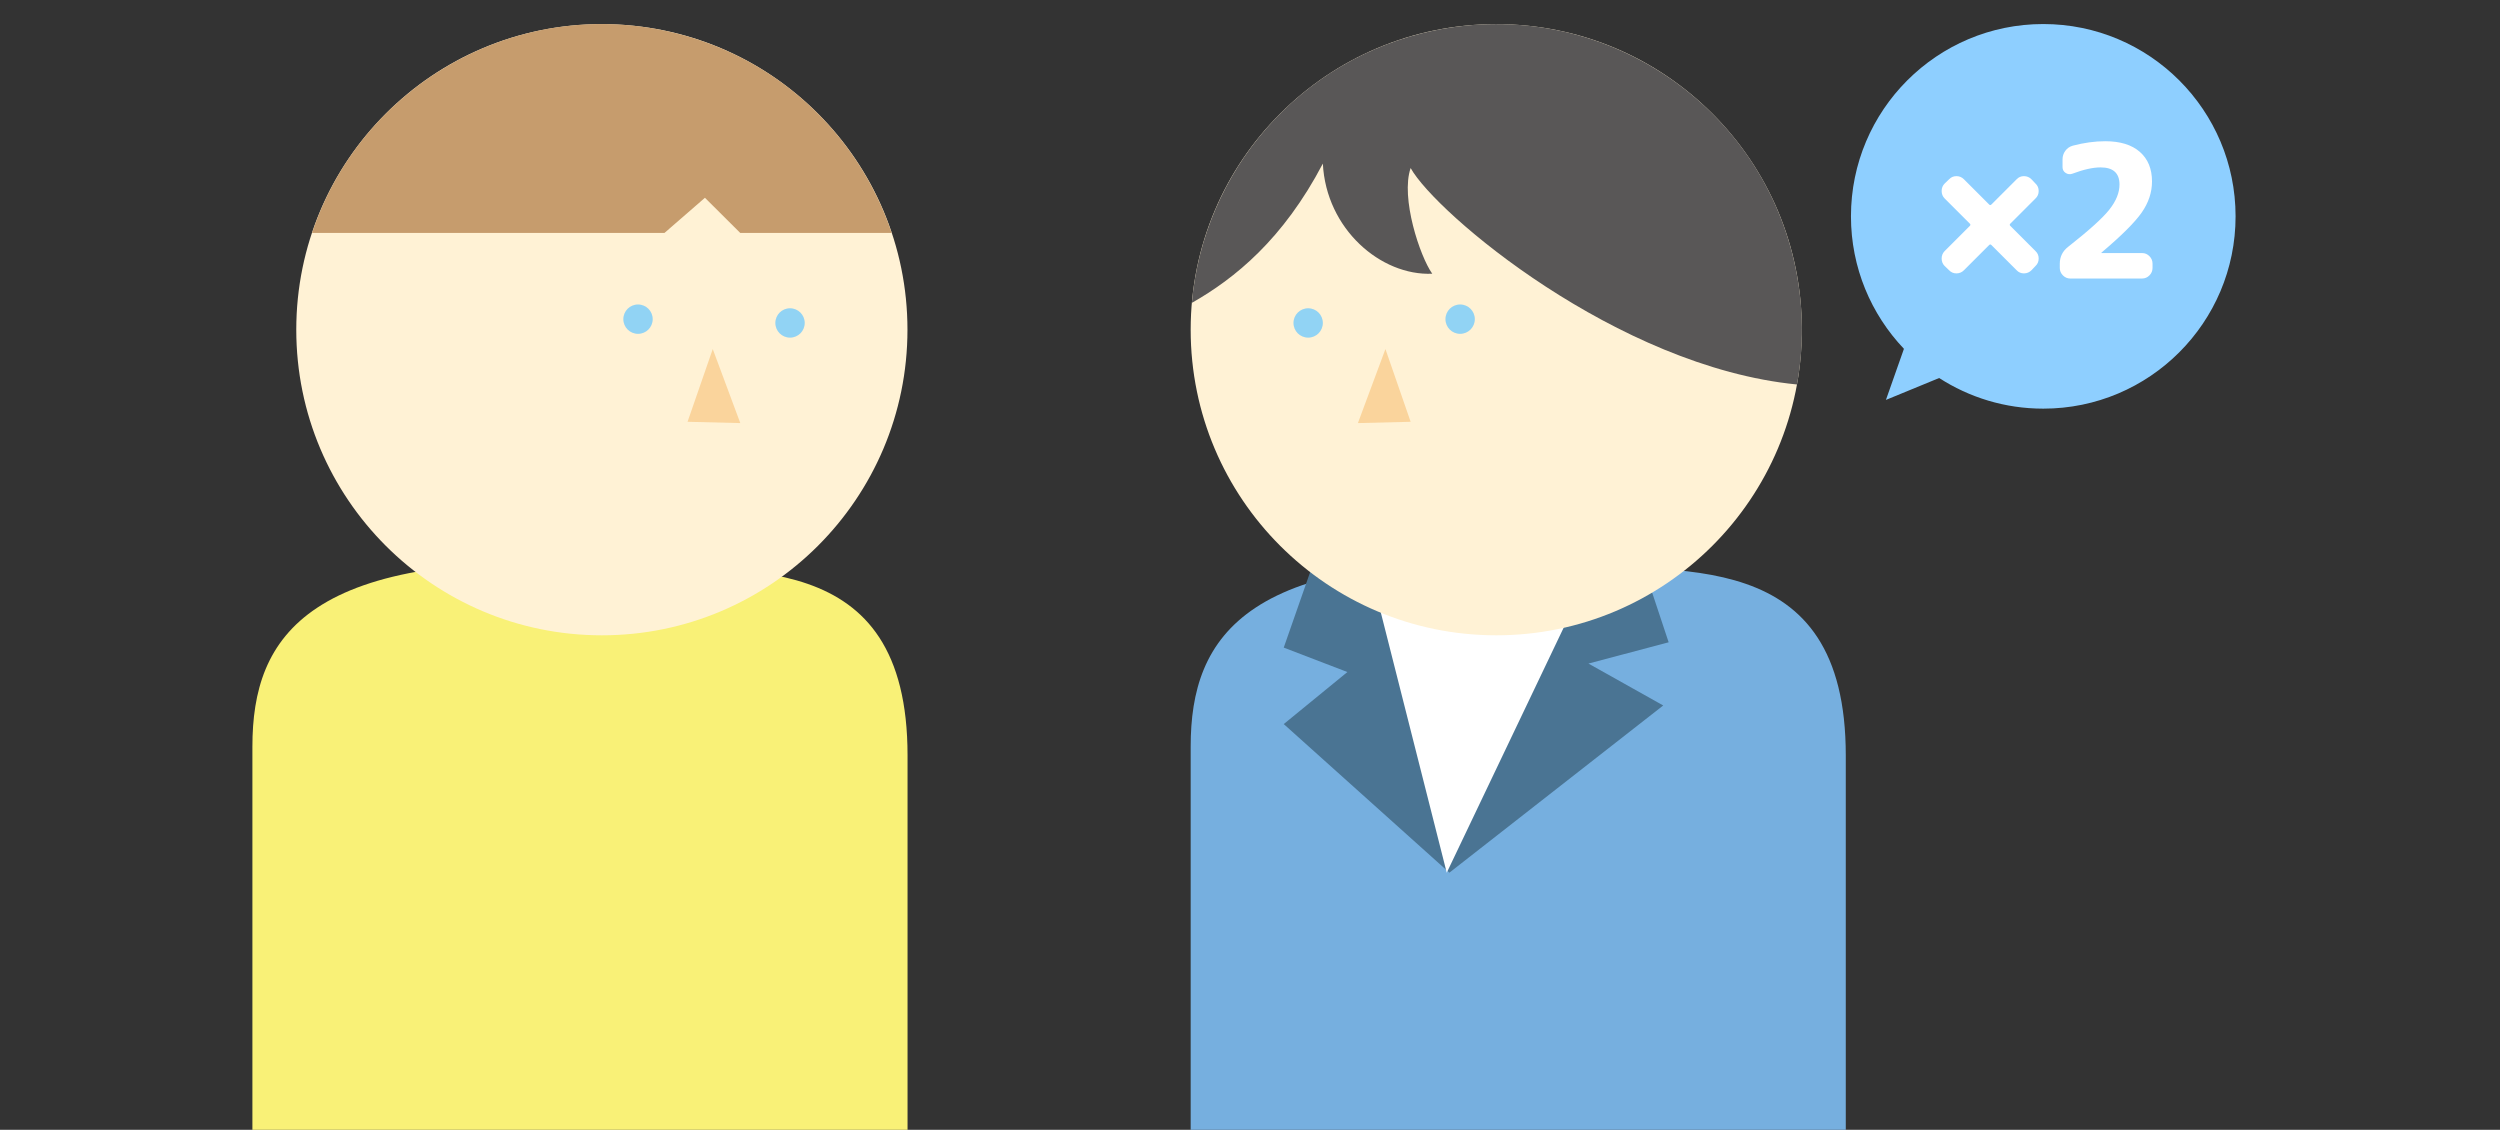
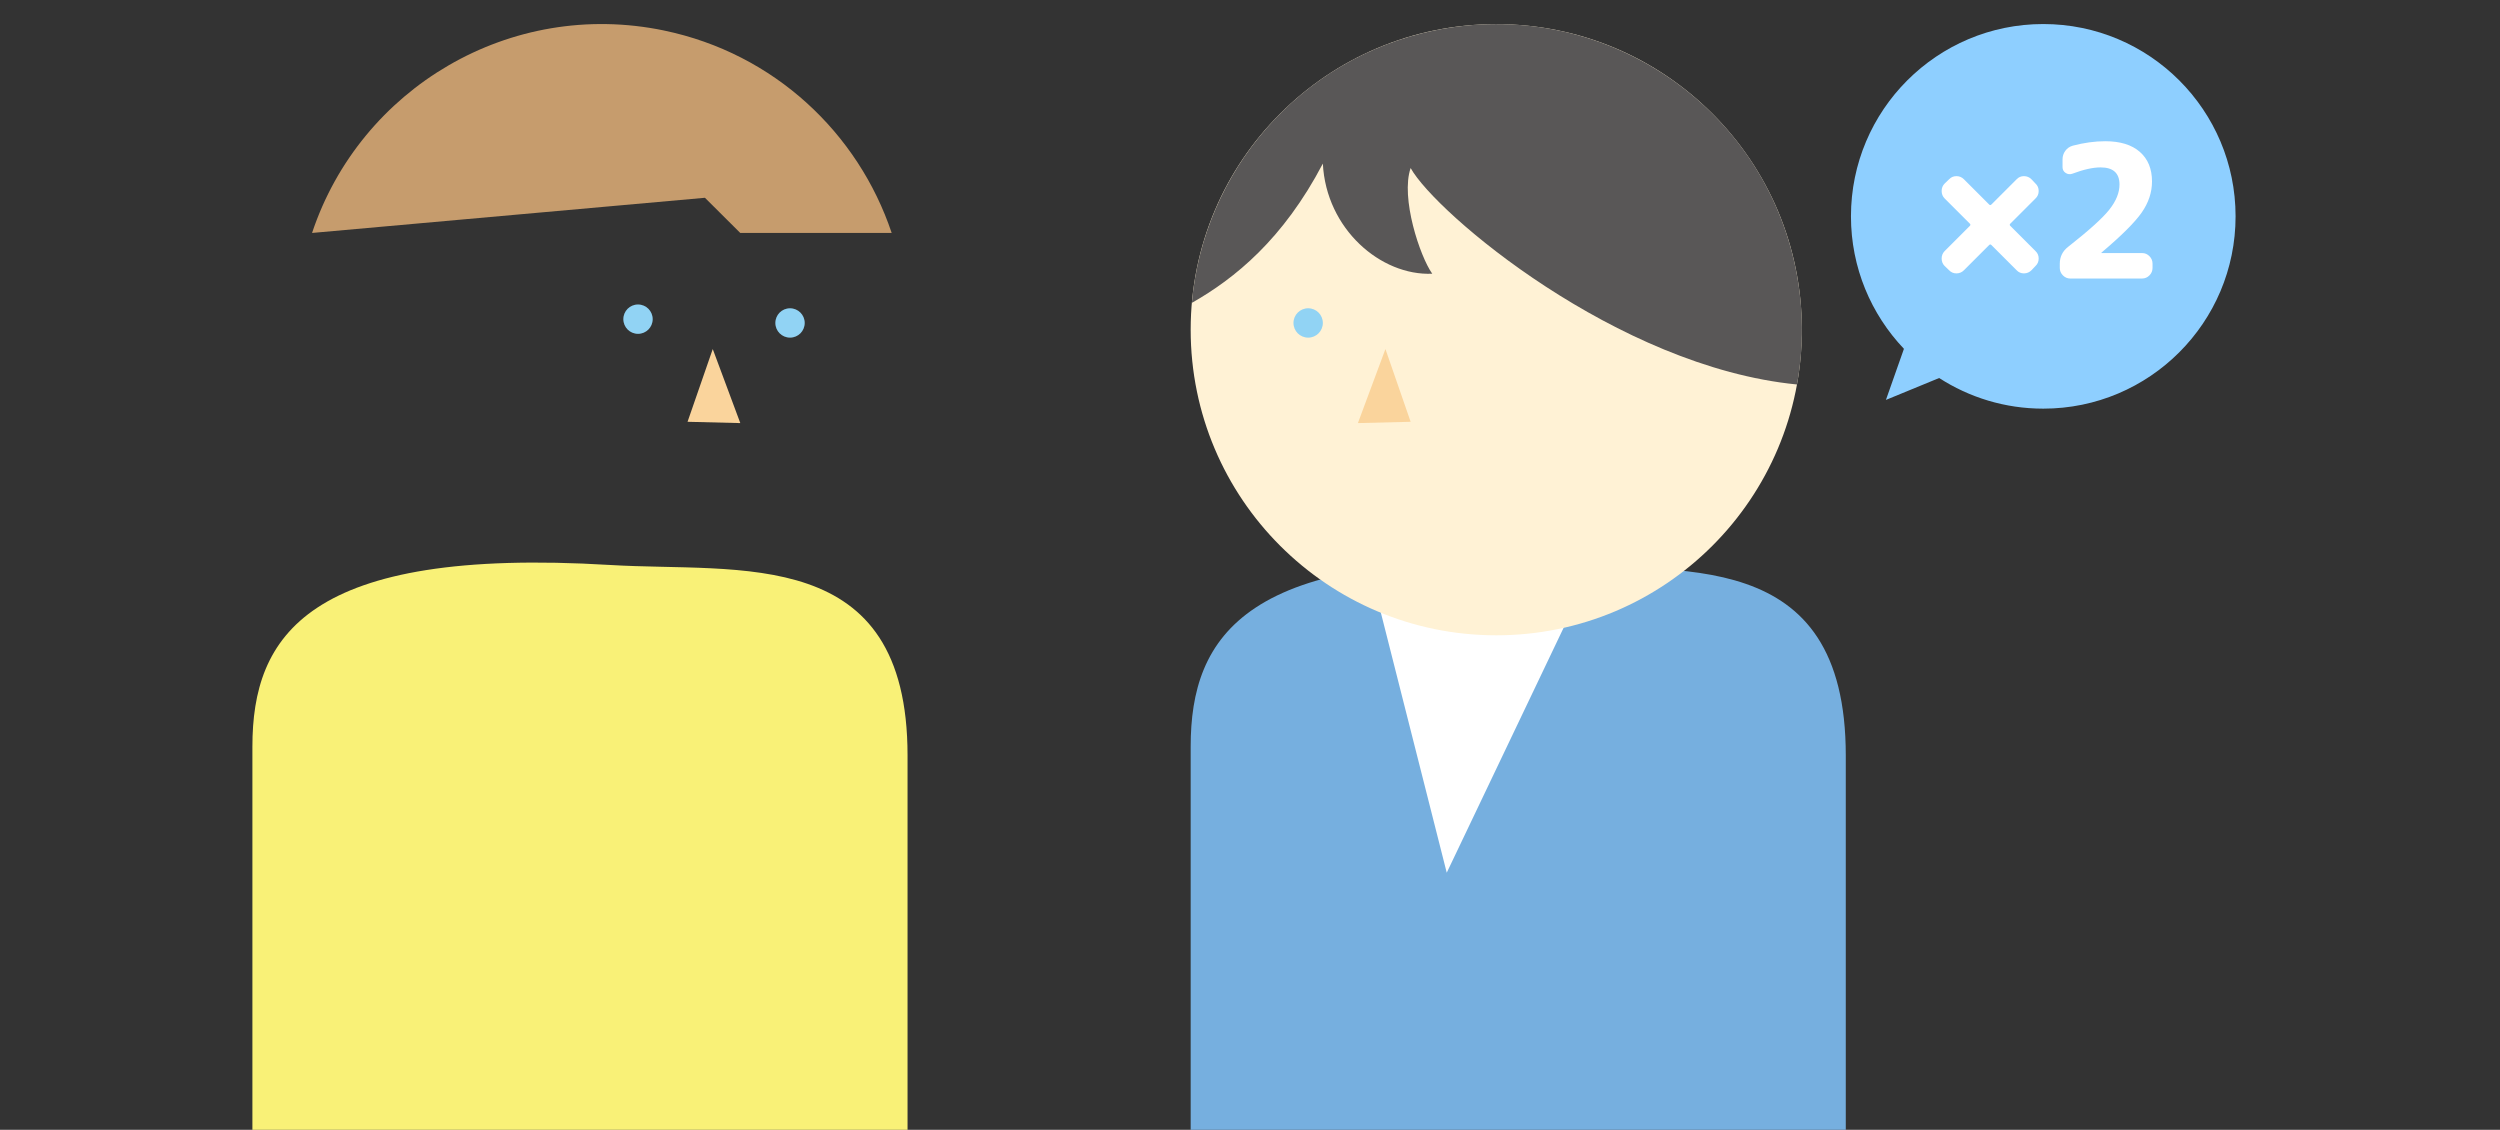
<svg xmlns="http://www.w3.org/2000/svg" width="208" height="94" viewBox="0 0 208 94" fill="none">
  <rect x="0" y="0" width="208" height="94" fill="#333333" stroke="none" />
  <g clip-path="url(#clip0_2059_608)">
    <path d="M128.823 47.006C139.641 47.663 153.569 45.251 153.569 62.859C153.569 70.062 153.569 94.405 153.569 94.405H99.064C99.064 94.405 99.064 67.501 99.064 62.121C99.064 52.935 103.592 45.478 128.826 47.006H128.823Z" fill="#76AFDF" />
-     <path d="M114.053 45.313L109.281 46.808L106.807 53.881L112.102 55.913L106.807 60.243L120.586 72.608L138.38 58.696L132.158 55.208L138.832 53.439L135.958 44.783H125.621L114.053 45.313Z" fill="#4A7493" />
    <path d="M113.832 46.809L120.369 72.608L133.267 45.58L113.832 46.809Z" fill="white" />
    <path d="M124.49 52.858C138.532 52.858 149.916 41.475 149.916 27.433C149.916 13.39 138.532 2.007 124.49 2.007C110.448 2.007 99.064 13.39 99.064 27.433C99.064 41.475 110.448 52.858 124.49 52.858Z" fill="#FFF2D5" />
-     <path d="M121.483 27.776C122.158 27.776 122.706 27.229 122.706 26.554C122.706 25.879 122.158 25.332 121.483 25.332C120.808 25.332 120.261 25.879 120.261 26.554C120.261 27.229 120.808 27.776 121.483 27.776Z" fill="#91D3F4" />
    <path d="M108.839 28.092C109.514 28.092 110.061 27.545 110.061 26.87C110.061 26.195 109.514 25.648 108.839 25.648C108.164 25.648 107.617 26.195 107.617 26.87C107.617 27.545 108.164 28.092 108.839 28.092Z" fill="#91D3F4" />
    <path d="M117.365 35.093L115.268 29.041L112.977 35.201L117.365 35.093Z" fill="#FAD49C" />
    <path d="M50.762 47.006C61.579 47.663 75.508 45.251 75.508 62.859C75.508 70.062 75.508 94.405 75.508 94.405H21C21 94.405 21 67.498 21 62.121C21 52.935 25.528 45.478 50.762 47.006Z" fill="#F9F177" />
-     <path d="M50.076 52.858C64.118 52.858 75.501 41.475 75.501 27.433C75.501 13.39 64.118 2.007 50.076 2.007C36.034 2.007 24.65 13.39 24.65 27.433C24.65 41.475 36.034 52.858 50.076 52.858Z" fill="#FFF2D5" />
    <path d="M53.083 27.776C53.758 27.776 54.305 27.229 54.305 26.554C54.305 25.879 53.758 25.332 53.083 25.332C52.408 25.332 51.861 25.879 51.861 26.554C51.861 27.229 52.408 27.776 53.083 27.776Z" fill="#91D3F4" />
    <path d="M65.73 28.092C66.405 28.092 66.953 27.545 66.953 26.87C66.953 26.195 66.405 25.648 65.73 25.648C65.055 25.648 64.508 26.195 64.508 26.87C64.508 27.545 65.055 28.092 65.73 28.092Z" fill="#91D3F4" />
    <path d="M57.204 35.093L59.301 29.041L61.593 35.201L57.204 35.093Z" fill="#FAD49C" />
-     <path d="M55.241 2.537C42.479 -0.113 29.978 7.312 25.963 19.381H55.283L58.651 16.455L61.589 19.381H74.188C71.409 11.082 64.424 4.441 55.234 2.537H55.241Z" fill="#C69C6D" />
+     <path d="M55.241 2.537C42.479 -0.113 29.978 7.312 25.963 19.381L58.651 16.455L61.589 19.381H74.188C71.409 11.082 64.424 4.441 55.234 2.537H55.241Z" fill="#C69C6D" />
    <path d="M119.328 2.536C108.075 4.87 100.118 14.31 99.162 25.199C102.741 23.167 106.765 19.904 110.061 13.611C110.337 19.059 114.888 22.959 119.163 22.774C118.139 21.334 116.513 16.458 117.365 13.981C119.432 17.723 134.541 30.526 149.51 31.989C150.078 28.862 150.075 25.576 149.389 22.273C146.539 8.524 133.078 -0.311 119.328 2.539V2.536Z" fill="#595757" />
    <g clip-path="url(#clip1_2059_608)">
      <path d="M170 2C161.164 2 154 9.164 154 18C154 22.273 155.68 26.153 158.407 29.022L156.909 33.273L161.338 31.451C163.836 33.062 166.807 34 170 34C178.836 34 186 26.836 186 18C186 9.164 178.836 2 170 2Z" fill="#8ECFFF" />
      <path d="M161.792 20.892L163.891 18.794C163.952 18.732 163.952 18.67 163.891 18.608L161.792 16.51C161.629 16.346 161.545 16.139 161.545 15.892C161.545 15.644 161.629 15.437 161.792 15.274L162.163 14.917C162.327 14.742 162.531 14.655 162.774 14.655C163.018 14.655 163.225 14.742 163.4 14.917L165.498 17.015C165.56 17.077 165.622 17.077 165.683 17.015L167.782 14.917C167.945 14.742 168.149 14.655 168.392 14.655C168.636 14.655 168.843 14.742 169.018 14.917L169.356 15.274C169.531 15.437 169.618 15.644 169.618 15.892C169.618 16.139 169.531 16.346 169.356 16.51L167.258 18.608C167.196 18.67 167.196 18.732 167.258 18.794L169.356 20.892C169.531 21.055 169.618 21.262 169.618 21.51C169.618 21.757 169.531 21.964 169.356 22.128L169.018 22.484C168.843 22.659 168.636 22.746 168.392 22.746C168.149 22.746 167.949 22.659 167.782 22.484L165.683 20.386C165.622 20.324 165.56 20.324 165.498 20.386L163.4 22.484C163.225 22.659 163.018 22.746 162.774 22.746C162.531 22.746 162.331 22.659 162.163 22.484L161.792 22.128C161.629 21.964 161.545 21.757 161.545 21.51C161.545 21.262 161.629 21.059 161.792 20.892Z" fill="white" />
      <path d="M172.254 23.175C172.018 23.175 171.811 23.088 171.636 22.914C171.462 22.739 171.374 22.532 171.374 22.296V21.939C171.374 21.364 171.607 20.895 172.069 20.535C173.796 19.179 174.942 18.143 175.502 17.434C176.062 16.724 176.342 16.03 176.342 15.35C176.342 14.405 175.818 13.928 174.767 13.928C174.131 13.928 173.349 14.103 172.422 14.452C172.225 14.524 172.04 14.503 171.865 14.39C171.691 14.277 171.603 14.117 171.603 13.91V13.263C171.603 12.994 171.68 12.757 171.836 12.546C171.989 12.335 172.196 12.194 172.454 12.121C173.389 11.874 174.291 11.75 175.156 11.75C176.4 11.75 177.36 12.044 178.036 12.637C178.709 13.23 179.047 14.048 179.047 15.099C179.047 16.005 178.76 16.866 178.189 17.684C177.618 18.503 176.505 19.612 174.847 21.012C174.836 21.023 174.832 21.034 174.832 21.041C174.832 21.048 174.836 21.055 174.847 21.055H178.225C178.462 21.055 178.665 21.143 178.836 21.317C179.007 21.492 179.091 21.699 179.091 21.936V22.292C179.091 22.528 179.007 22.735 178.836 22.91C178.665 23.084 178.462 23.172 178.225 23.172H172.254V23.175Z" fill="white" />
    </g>
  </g>
  <defs>
    <clipPath id="clip0_2059_608">
      <rect width="208" height="94" fill="white" />
    </clipPath>
    <clipPath id="clip1_2059_608">
      <rect width="32" height="32" fill="white" transform="translate(154 2)" />
    </clipPath>
  </defs>
</svg>